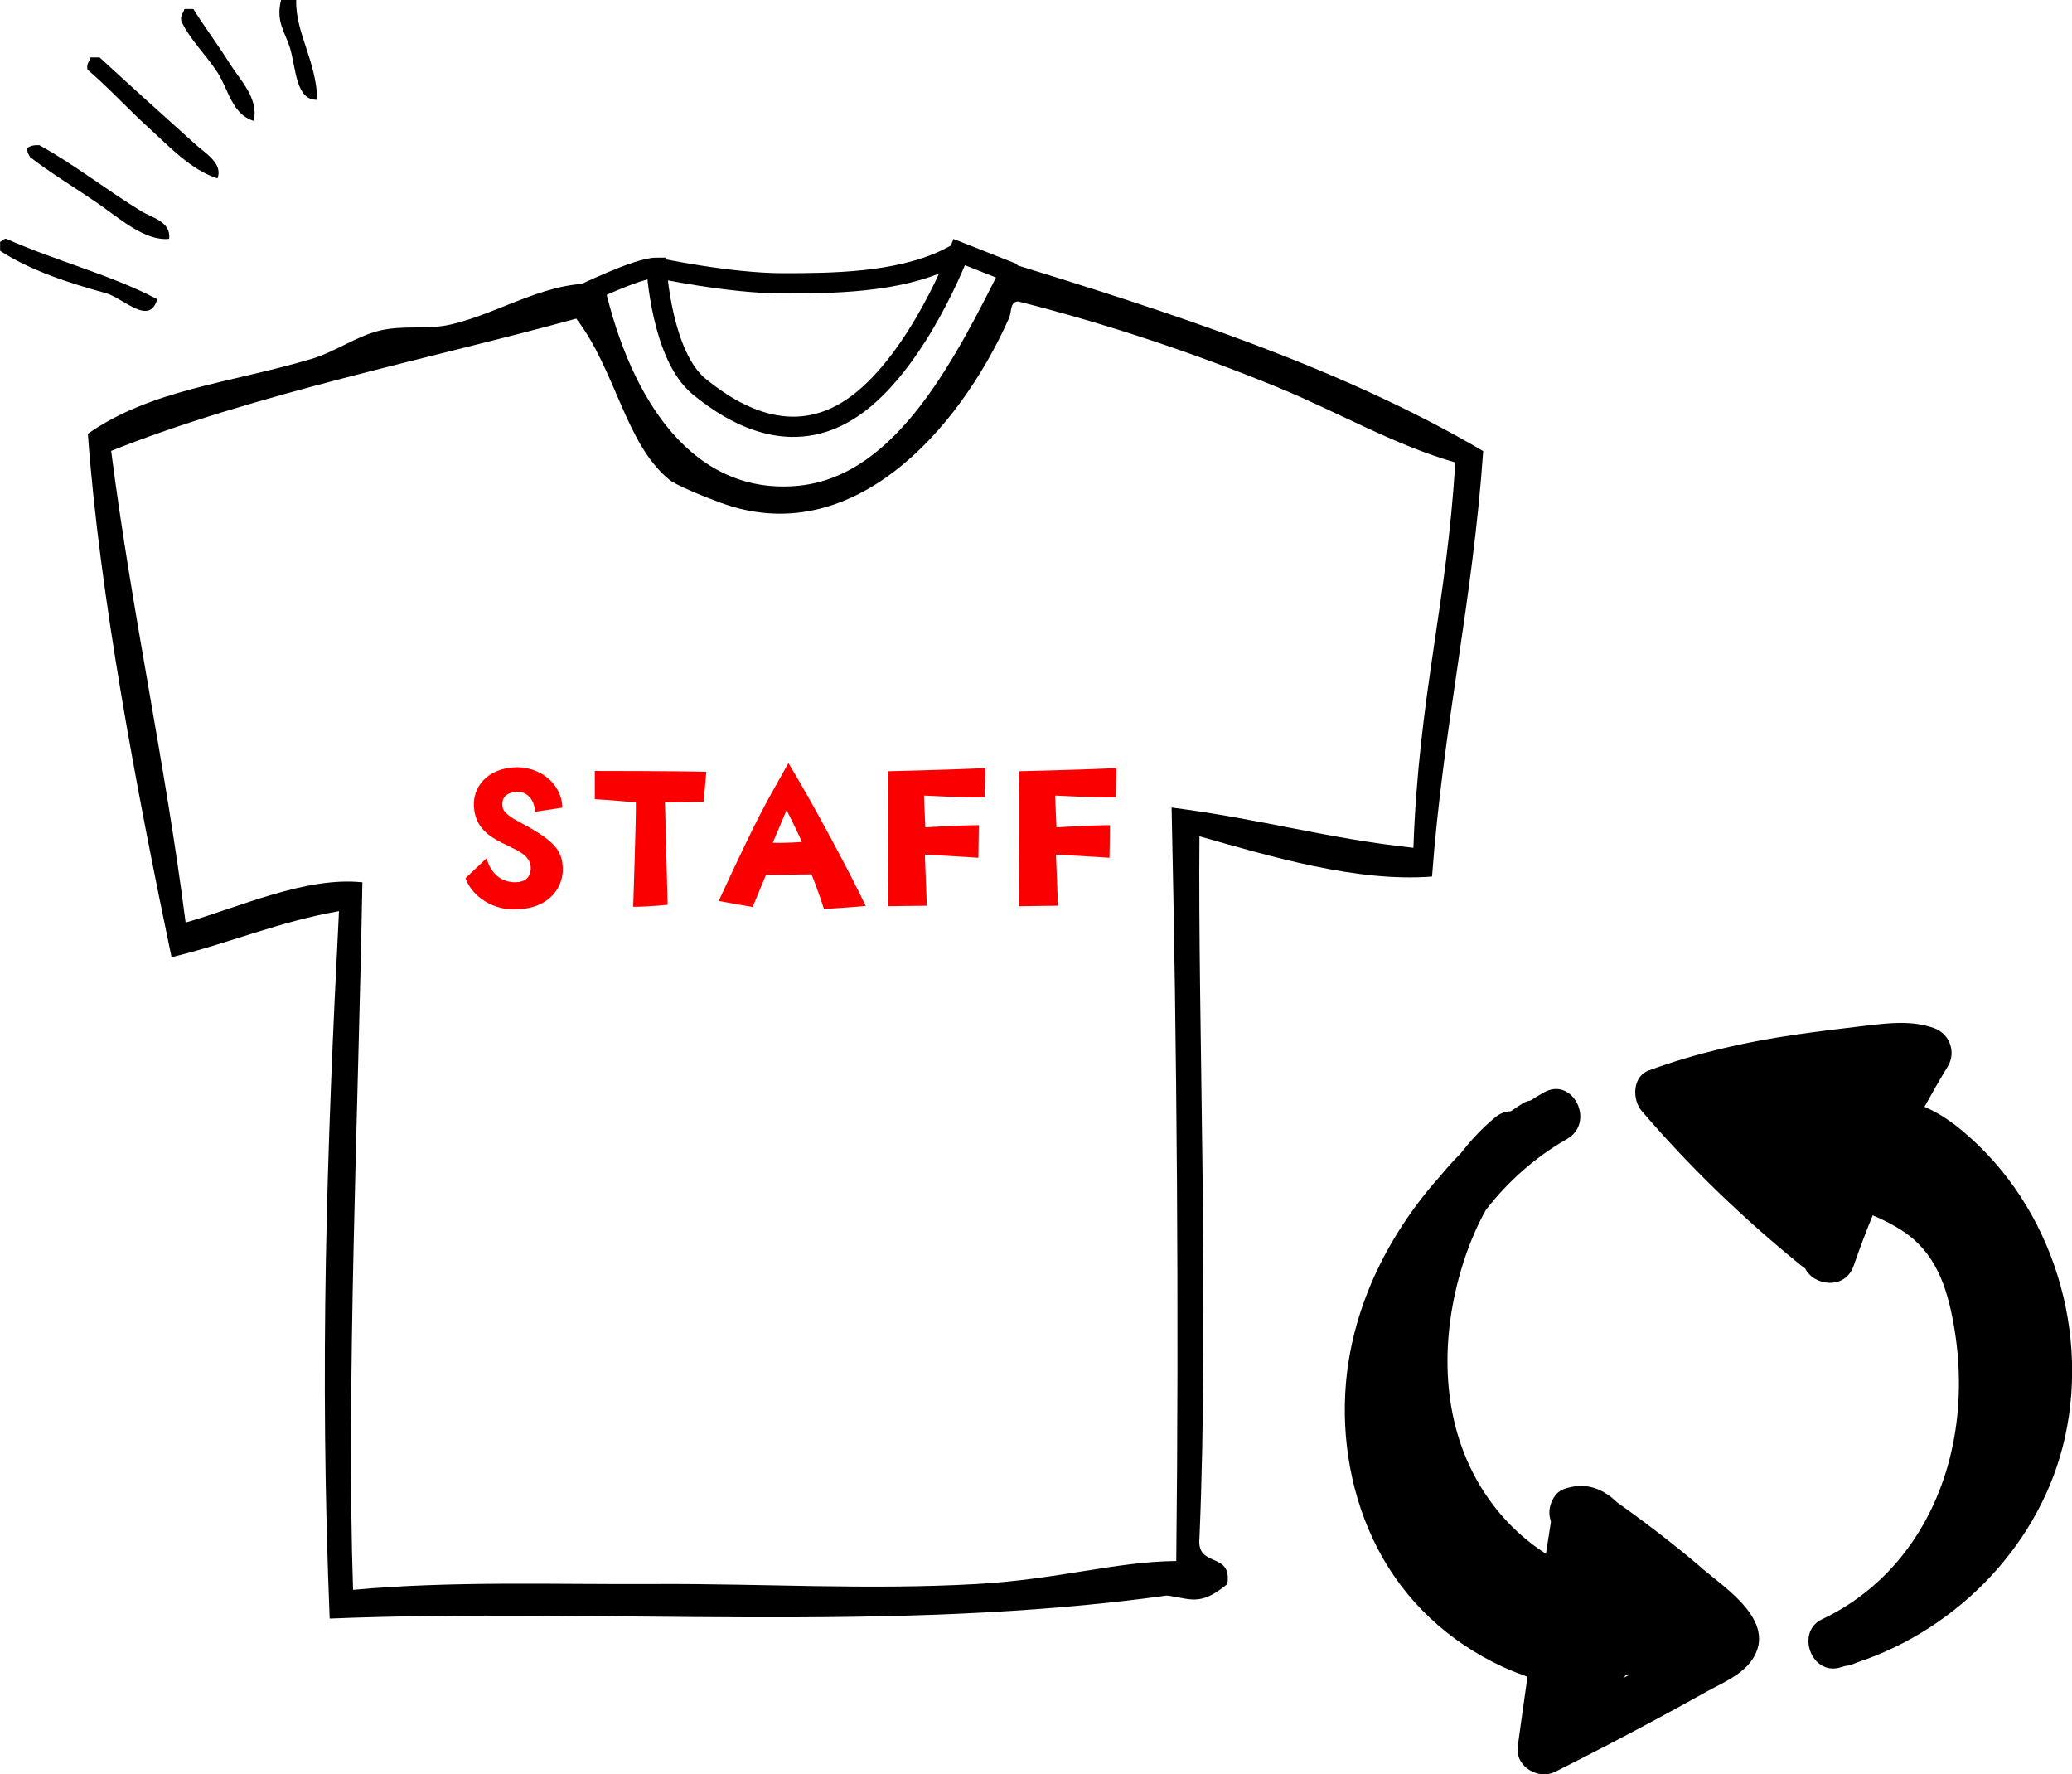
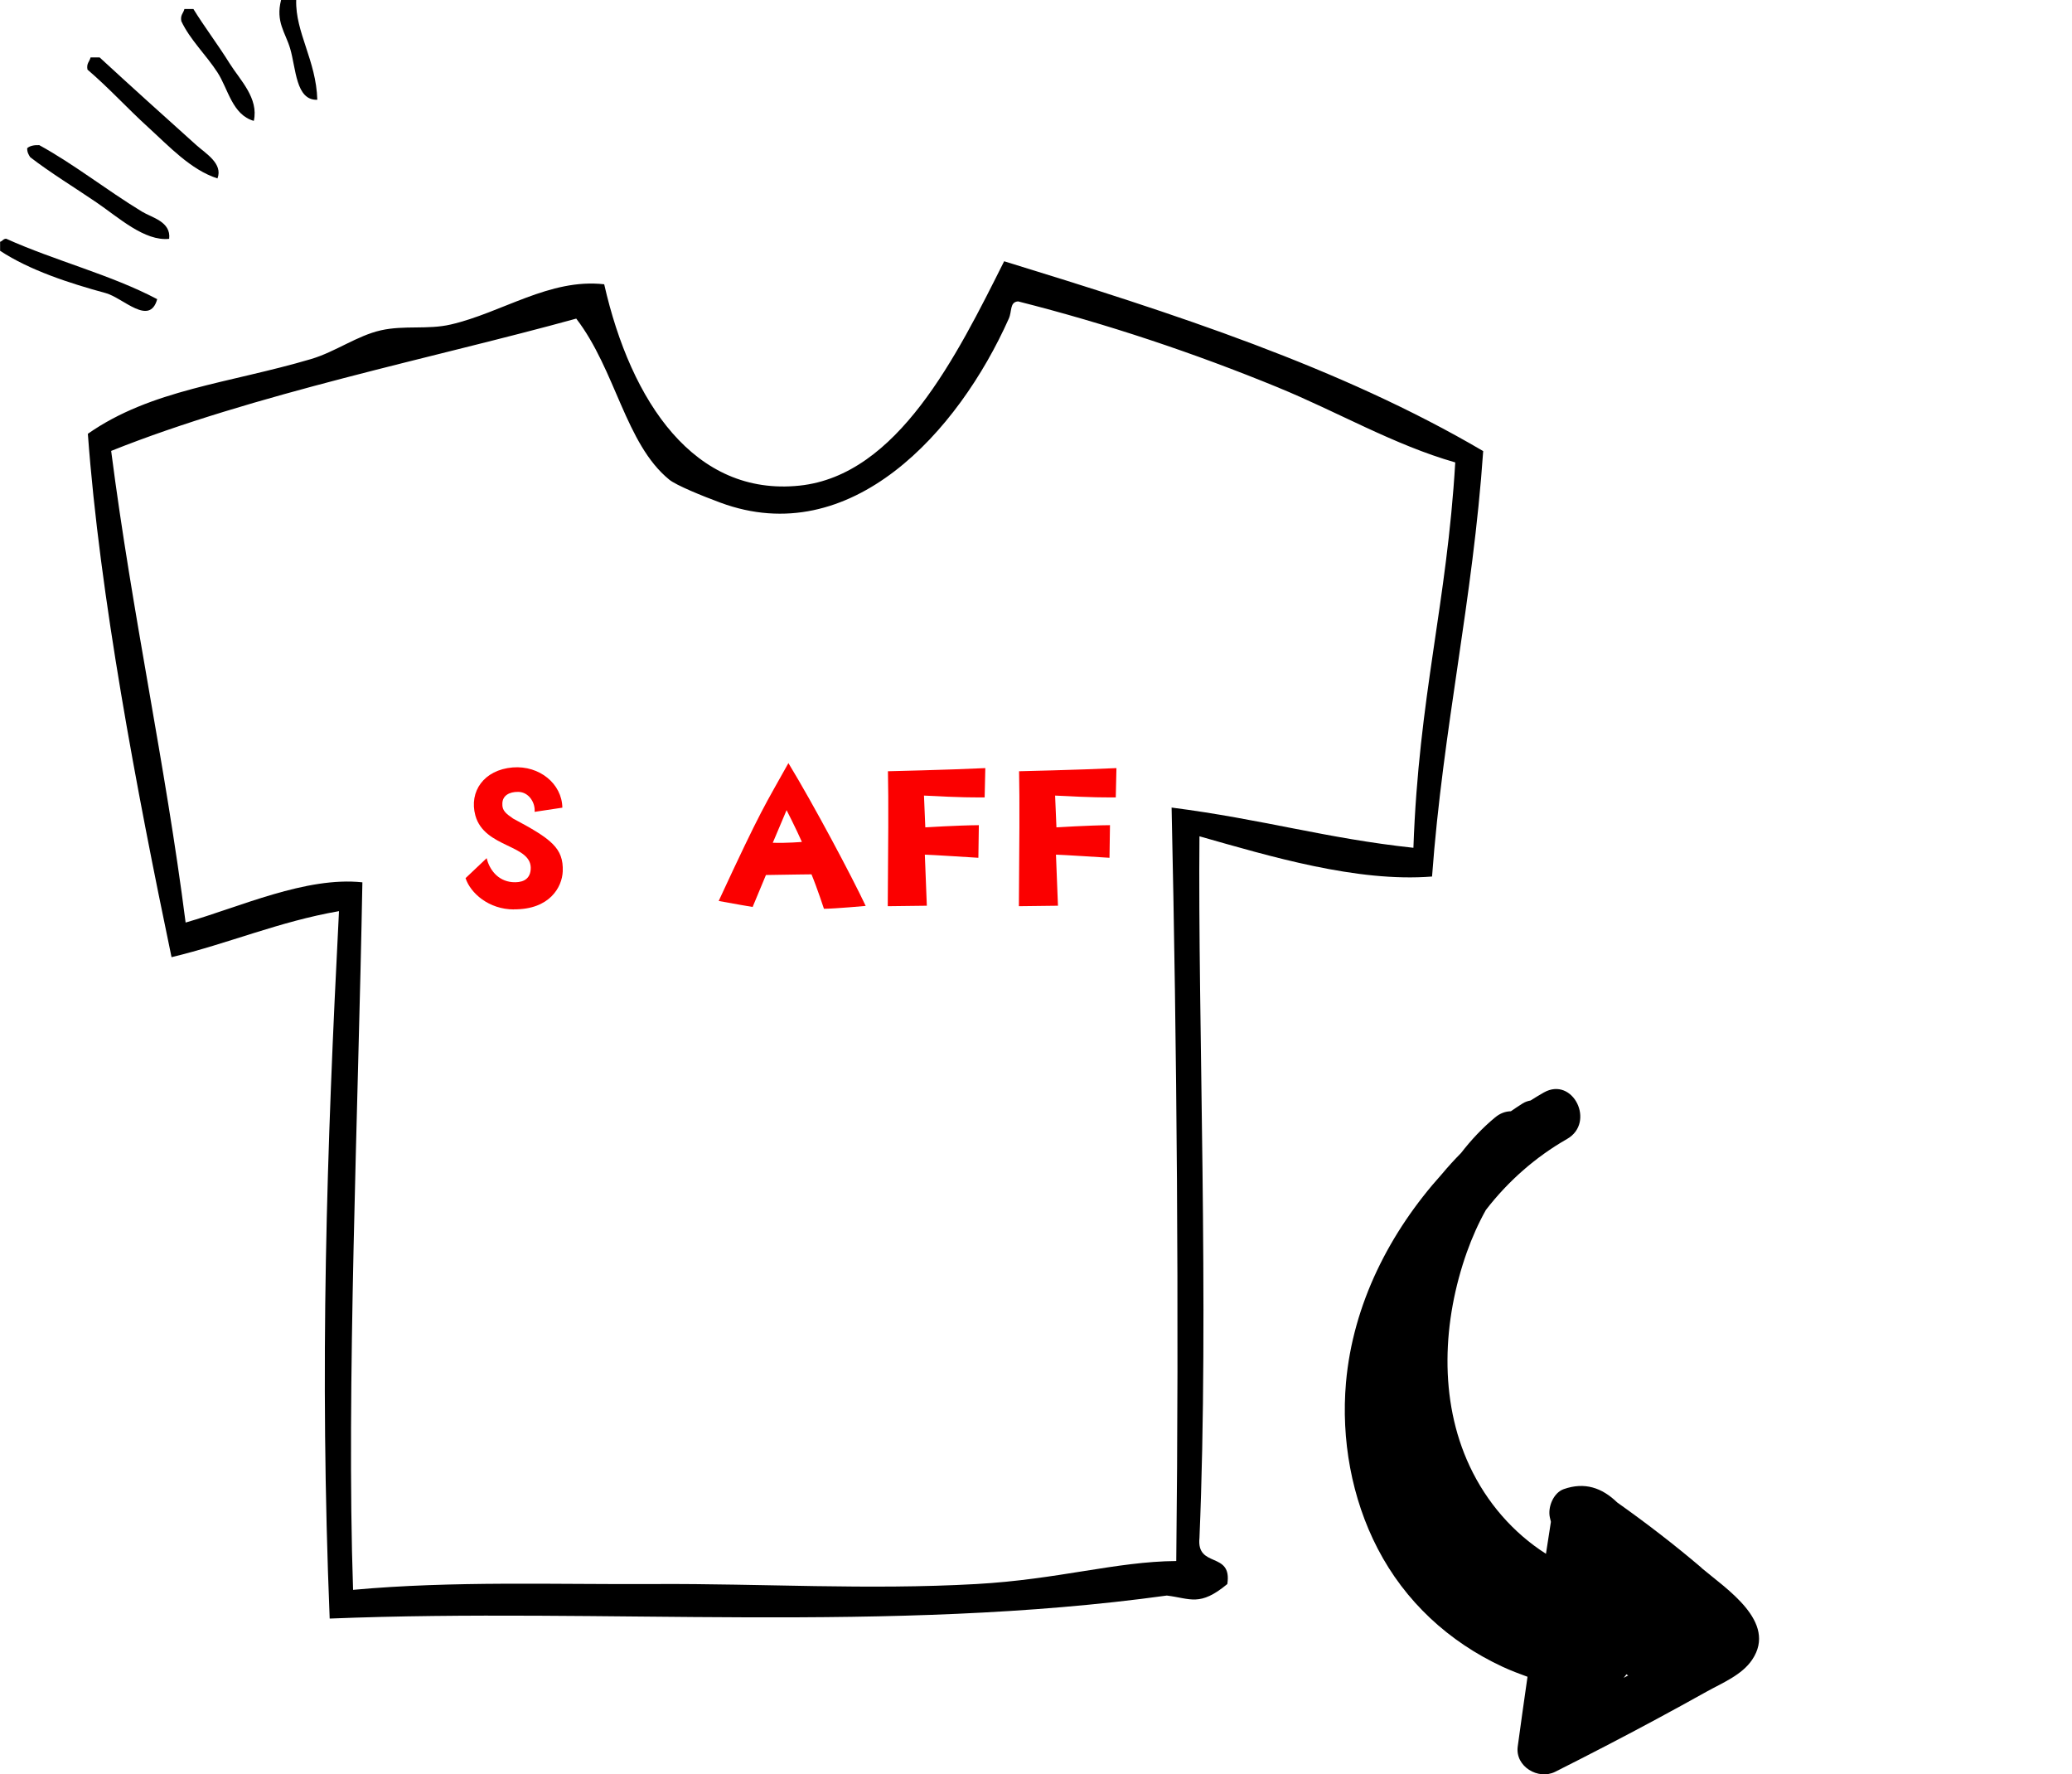
<svg xmlns="http://www.w3.org/2000/svg" id="_レイヤー_1" viewBox="0 0 217.9 186.55">
  <defs>
    <style>.cls-1{fill:#fb0000;}.cls-2{fill-rule:evenodd;}.cls-3{fill:none;stroke:#000;stroke-miterlimit:10;stroke-width:2.13px;}</style>
  </defs>
  <path class="cls-2" d="M29.56,0h1.59c-.1,3.41,2.1,6.35,2.22,10.49-2.27.09-2.23-3.28-2.86-5.4-.5-1.68-1.54-2.8-.95-5.09Z" />
  <path class="cls-2" d="M19.39.95h.95c1.16,1.88,2.53,3.67,3.81,5.72,1.08,1.73,3.08,3.65,2.54,6.04-2.27-.65-2.69-3.35-3.81-5.08-1.21-1.87-2.88-3.43-3.81-5.4-.13-.66.22-.84.32-1.27Z" />
  <path class="cls-2" d="M9.53,6.04h.95c3.2,2.95,6.74,6.14,10.17,9.22.98.88,2.82,1.94,2.22,3.5-2.81-.9-5.1-3.39-7.31-5.4-2.16-1.96-4.12-4.13-6.36-6.04-.13-.66.22-.84.32-1.27Z" />
  <path class="cls-2" d="M17.8,25.11c-2.59.29-5.36-2.27-7.63-3.81-2.33-1.59-4.85-3.12-6.99-4.77-.17-.26-.33-.52-.32-.95.28-.25.72-.34,1.27-.32,3.74,2.06,6.95,4.64,10.8,6.99,1.05.64,3.07,1.05,2.86,2.86Z" />
-   <path class="cls-2" d="M16.53,31.46c-.8,2.88-3.59-.14-5.4-.64-3.83-1.04-8-2.4-11.12-4.45v-.95c.26-.06.32-.32.64-.32,5.11,2.31,11.04,3.79,15.89,6.36Z" />
+   <path class="cls-2" d="M16.53,31.46c-.8,2.88-3.59-.14-5.4-.64-3.83-1.04-8-2.4-11.12-4.45v-.95c.26-.06.32-.32.64-.32,5.11,2.31,11.04,3.79,15.89,6.36" />
  <path class="cls-2" d="M155.98,47.41c-1.09,15.79-4.22,29.05-5.38,44.75-7.91.63-17.13-2.15-24.46-4.23-.18,19.12,1.03,49.52,0,73.78-.33,3.23,3.47,1.35,2.93,4.84-2.9,2.4-3.85,1.52-6.36,1.21-29.29,4.04-59.17,1.26-88.04,2.42-1.07-26.49-.32-49.02.98-74.38-6.29,1.09-11.6,3.4-17.61,4.84-3.67-17.56-7.56-38.05-8.8-55.03,6.65-4.66,14.83-5.3,23.48-7.86,2.56-.76,4.84-2.46,7.34-3.02,2.44-.55,4.93-.05,7.34-.61,5.38-1.24,10.42-4.88,16.14-4.23,2.82,12.42,9.52,22.32,20.54,21.17,10.31-1.08,16.51-13.59,21.52-23.59,17.76,5.46,35.35,11.13,50.38,19.96ZM134.46,40.76c-8.92-3.66-18.06-6.71-27.39-9.07-.9.06-.63,1.03-.98,1.81-5.31,11.9-16.61,24.43-30.33,19.35-1.87-.69-4.65-1.82-5.38-2.42-4.61-3.76-5.62-11.51-9.78-16.93-14.85,4.1-33.97,7.93-48.91,13.91,2.23,17.29,5.69,32.85,7.83,49.59,5.71-1.64,12.66-4.86,18.59-4.23-.44,24.31-1.7,53.3-.98,74.39,10.54-.96,21.19-.55,31.79-.61,11.17-.06,22.35.64,33.75,0,8.61-.48,14.7-2.37,21.03-2.42.3-26.2.06-54.28-.49-79.22,9.65,1.24,16.22,3.24,25.43,4.23.56-15.95,3.52-25.62,4.4-40.52-6.42-1.83-12.43-5.34-18.59-7.86Z" />
-   <path class="cls-3" d="M61.21,31.02s5.85-2.87,7.84-2.87c0,0,.5,9.24,4.48,12.5,3.98,3.26,10.27,6.67,16.74,1.77,6.46-4.89,10.61-15.91,10.61-15.91l5.73,2.26" />
-   <path class="cls-3" d="M69.05,28.16s7.6,1.63,13.27,1.63c5.17,0,11.94-.05,17.09-2.47.51-.24,1-.5,1.47-.78" />
  <path class="cls-1" d="M54.05,95.62c-2.66,0-4.58-1.73-5.09-3.29l2.22-2.1c.28,1.17,1.14,2.38,2.69,2.52.91.07,1.85-.16,1.94-1.33.21-2.66-4.86-2.2-5.82-5.68-.68-2.52.89-4.79,3.92-5.05,2.83-.23,5.19,1.73,5.23,4.23l-2.92.44c.09-.93-.58-2.08-1.71-2.1-.96-.02-1.66.4-1.68,1.21-.05.77.4,1.08,1.12,1.59,4.04,2.15,5.32,3.11,5.23,5.56-.07,1.66-1.38,4.02-5.14,3.99Z" />
-   <path class="cls-1" d="M69.93,84.36l.28,10.77s-1.94.21-3.62.21c0,0,.33-9.88.28-10.98,0,0-3.25-.28-4.32-.33v-2.97s8.81,0,11.73.09l-.28,3.15s-3.29.09-4.07.05Z" />
  <path class="cls-1" d="M82.91,80.23c2.66,4.37,6.68,11.94,8.13,15.02,0,0-3.29.3-4.39.3,0,0-.72-2.2-1.31-3.62,0,0-1.99.02-4.79.07l-1.4,3.36s-2.08-.35-3.57-.63c4.62-9.97,4.81-9.95,7.34-14.51ZM84.33,88.52c-.65-1.47-1.61-3.34-1.61-3.34l-1.45,3.43c1.52.05,3.06-.09,3.06-.09Z" />
  <path class="cls-1" d="M93.39,81.09s6.21-.14,10.23-.33l-.07,3.08c-3.18.02-4.79-.14-6.38-.19l.14,3.34s3.34-.21,5.63-.23l-.05,3.43s-5.16-.33-5.63-.33l.21,5.37-4.11.05c.05-6.49.09-11.05.02-14.2Z" />
  <path class="cls-1" d="M107.18,81.09s6.21-.14,10.23-.33l-.07,3.08c-3.18.02-4.79-.14-6.38-.19l.14,3.34s3.34-.21,5.63-.23l-.05,3.43s-5.16-.33-5.63-.33l.21,5.37-4.11.05c.05-6.49.09-11.05.02-14.2Z" />
-   <path d="M205.45,118.18c-.96-.74-1.99-1.34-3.06-1.81.78-1.42,1.58-2.83,2.43-4.21.93-1.52.23-3.48-1.45-4.07-2.34-.82-4.71-.53-7.12-.25-2.54.3-5.07.6-7.6.97-5.22.77-10.31,1.92-15.26,3.74-1.74.64-1.75,3.08-.74,4.26,5.12,5.98,10.8,11.43,16.92,16.37.08.07.17.12.26.17.91,1.87,4.22,2.3,5.11-.27.62-1.79,1.29-3.56,2-5.3,1.1.46,2.17,1,3.17,1.66,3.42,2.26,4.61,5.78,5.32,9.67,1.44,7.91.26,16.37-4.36,23.07-2.41,3.49-5.64,6.27-9.47,8.08-2.76,1.31-1.14,5.87,1.85,5.08.18-.05.36-.11.54-.16.29-.04.58-.1.87-.21.17-.06.33-.14.5-.2,10.62-3.53,19.37-12.61,21.8-23.65,2.66-12.07-1.84-25.36-11.7-32.95Z" />
  <path d="M178.95,164.85c-2.85-2.43-5.82-4.71-8.88-6.88-1.61-1.56-3.43-2.17-5.62-1.4-1.09.38-1.7,1.91-1.46,2.97.04.16.07.32.11.47-.18,1.12-.34,2.24-.52,3.36-3.45-2.2-6.24-5.41-8.02-9.21-3.29-7.01-2.84-15.34-.3-22.5.55-1.54,1.21-3.03,2-4.44,2.32-3.01,5.22-5.57,8.53-7.46,3.04-1.73.63-6.63-2.44-4.89-.47.27-.94.55-1.39.84-.28.05-.57.14-.85.32-.42.26-.82.54-1.22.81-.55.01-1.12.2-1.66.65-1.33,1.1-2.52,2.37-3.58,3.74-.7.71-1.37,1.44-2.01,2.21-5.5,6.11-9.36,13.68-10.09,21.93-.52,5.94.58,12.15,3.33,17.45,2.88,5.56,7.47,9.79,13.12,12.42.86.4,1.75.74,2.64,1.06-.35,2.45-.7,4.89-1.03,7.34-.28,2.1,2.16,3.54,3.94,2.65,3.58-1.8,7.13-3.64,10.66-5.54,1.76-.95,3.52-1.91,5.27-2.89,1.64-.91,3.72-1.75,4.79-3.36,2.67-3.98-2.74-7.45-5.33-9.64ZM170.75,176.41c.1-.12.2-.24.29-.37.06.04.12.09.19.12-.16.08-.32.17-.48.25Z" />
</svg>